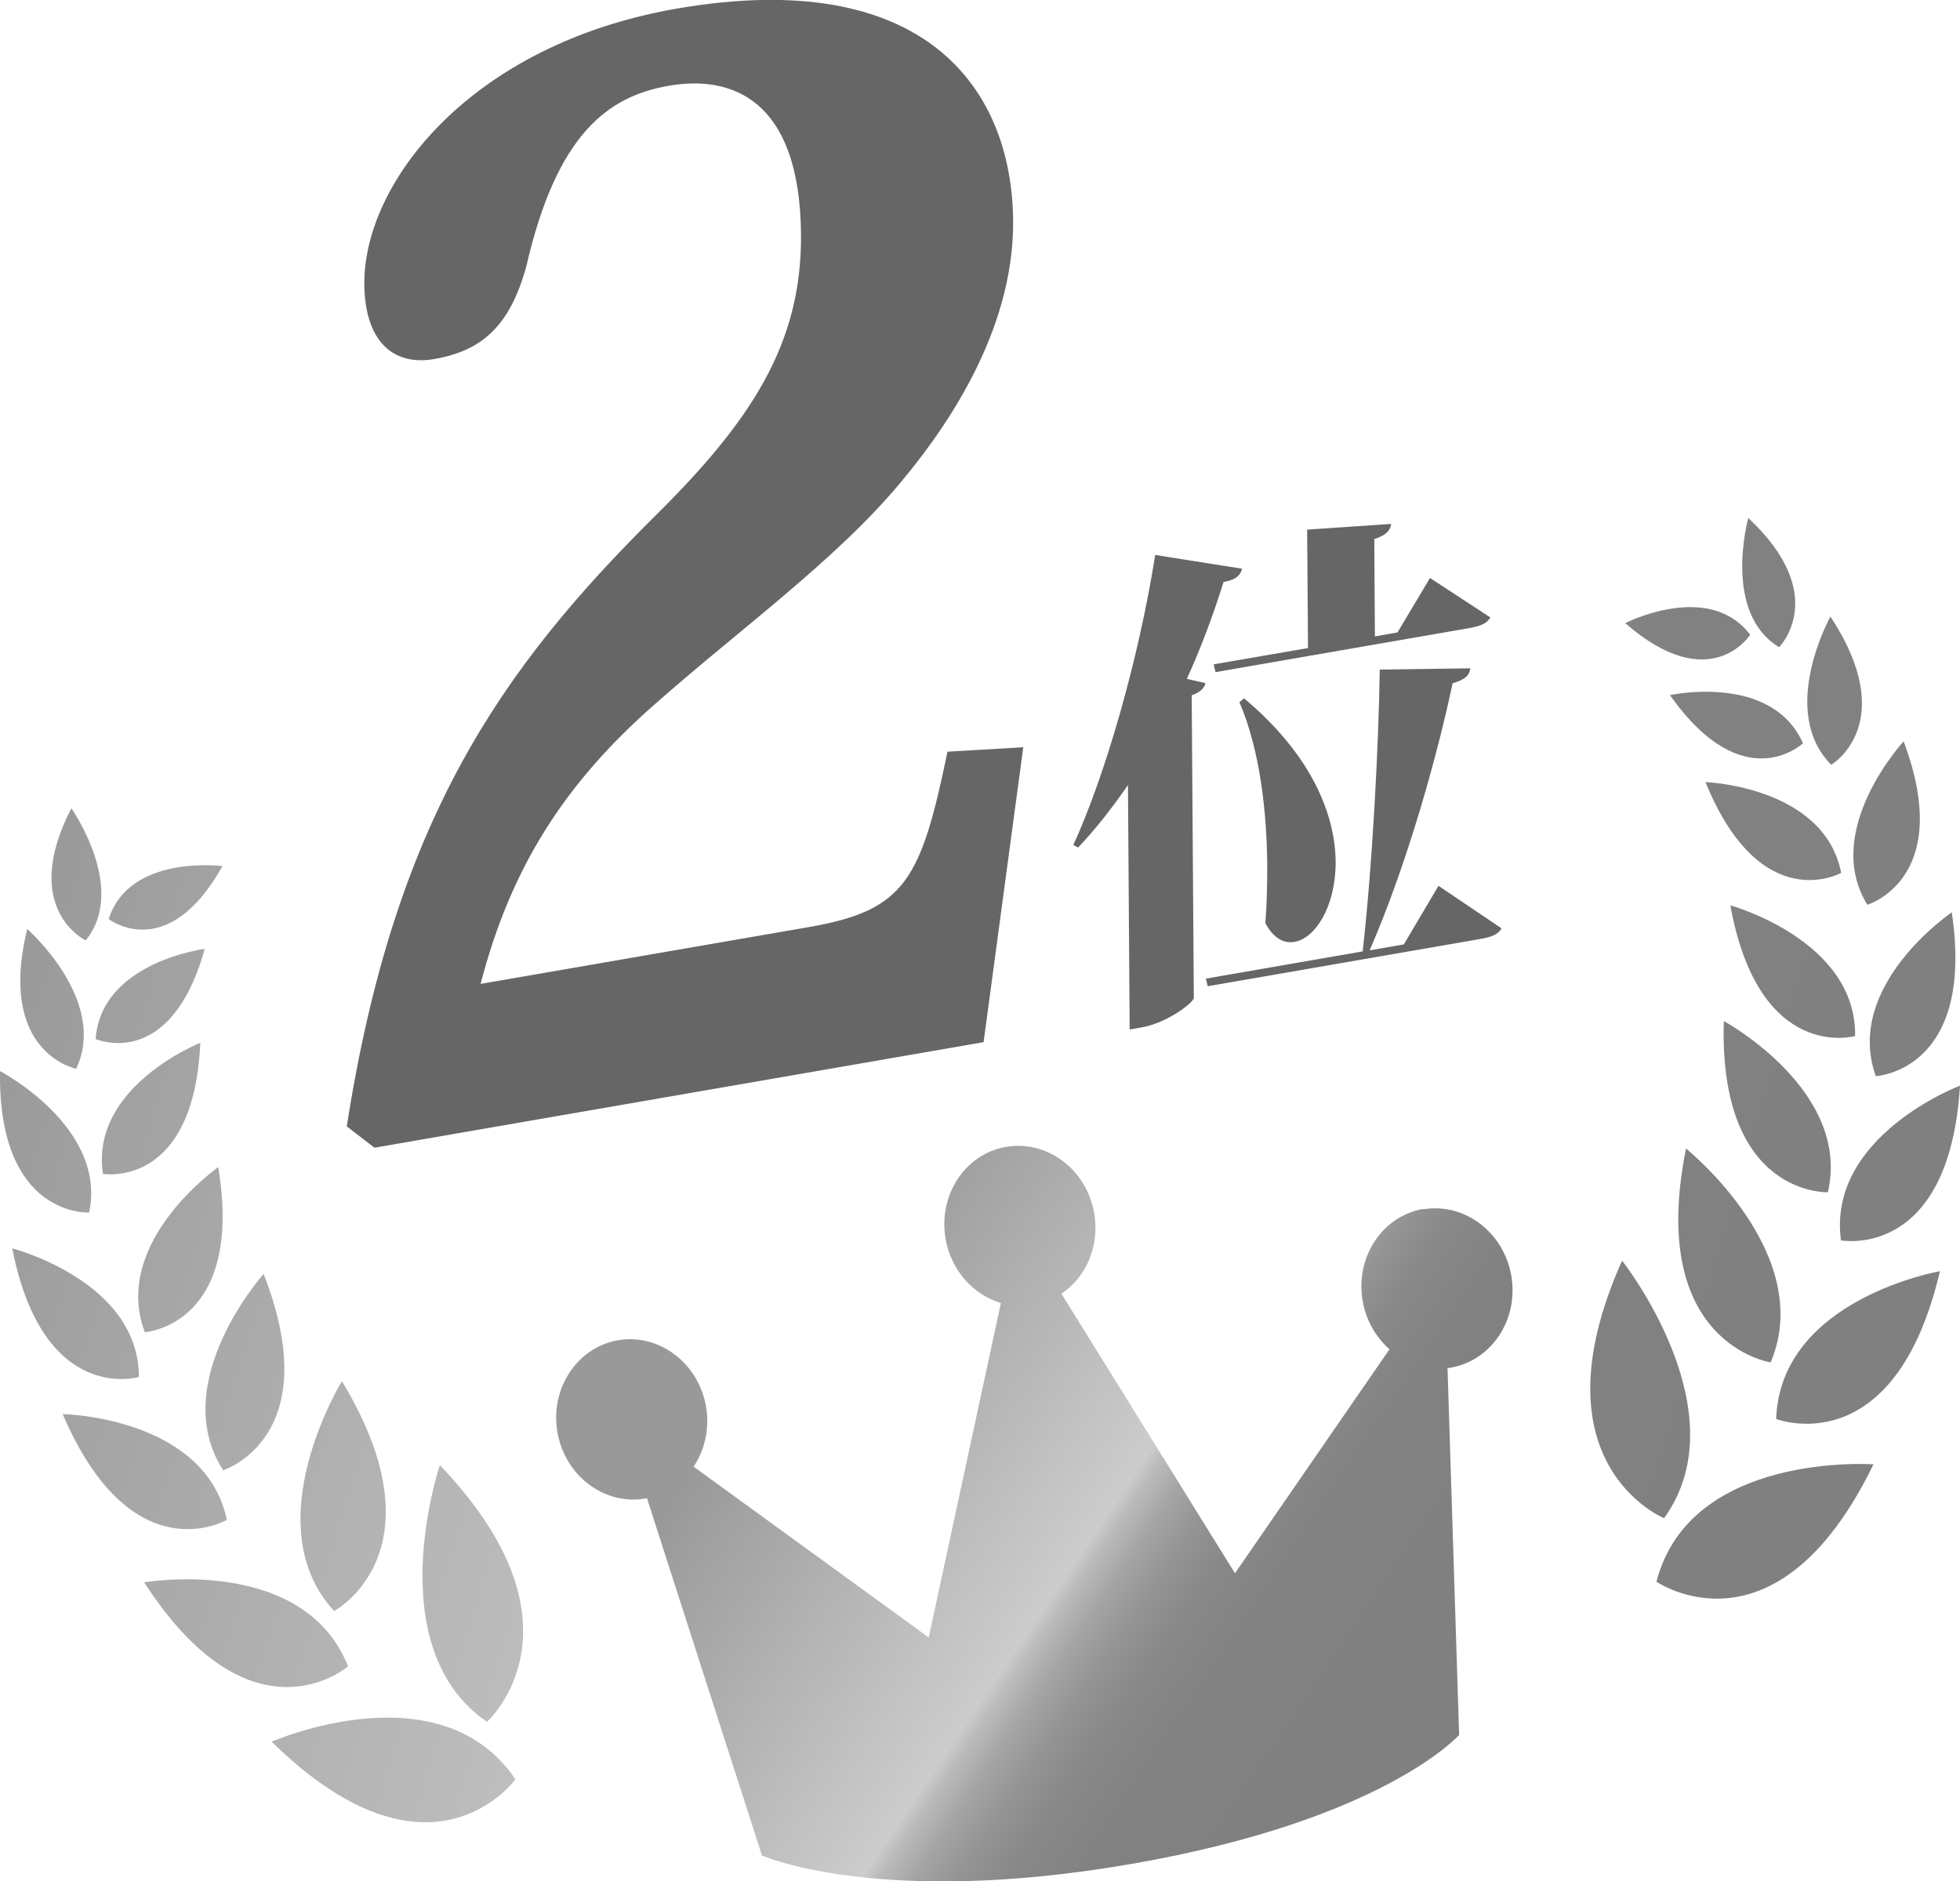
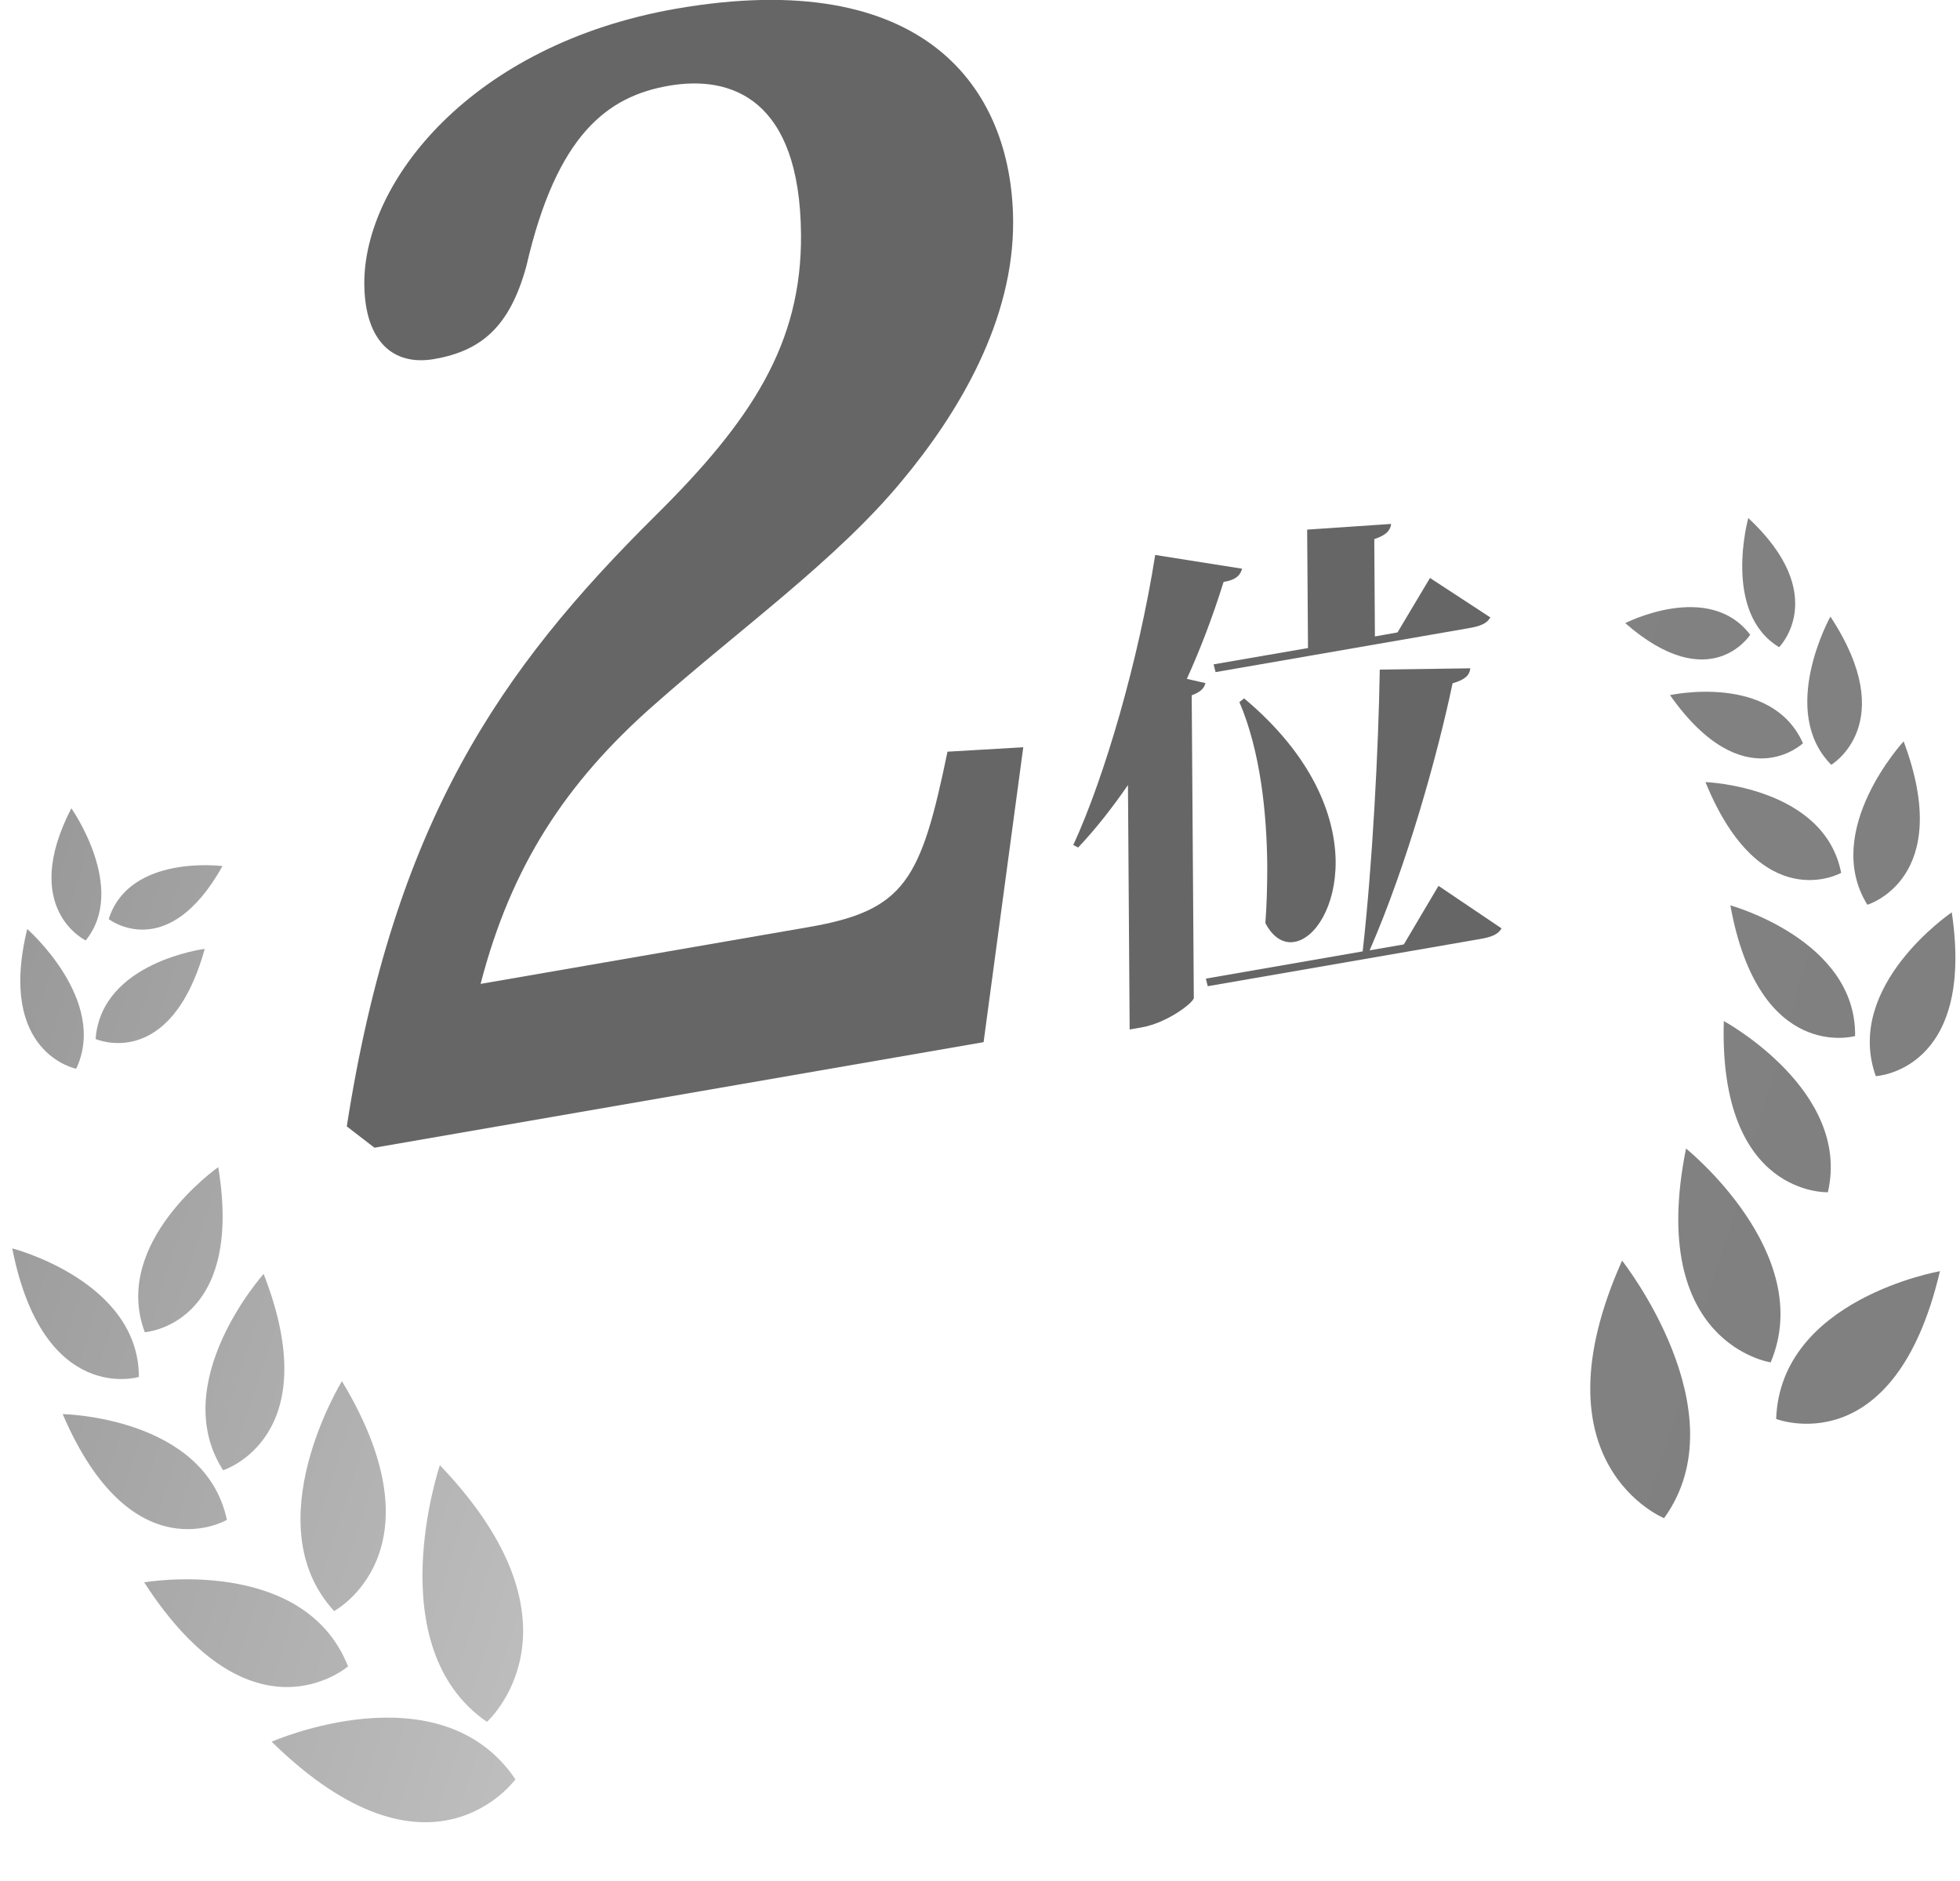
<svg xmlns="http://www.w3.org/2000/svg" xmlns:xlink="http://www.w3.org/1999/xlink" id="_レイヤー_2" viewBox="0 0 92.86 89.11">
  <defs>
    <style>.cls-1{fill:url(#linear-gradient);}.cls-1,.cls-2,.cls-3,.cls-4,.cls-5,.cls-6,.cls-7,.cls-8,.cls-9,.cls-10,.cls-11,.cls-12,.cls-13,.cls-14,.cls-15,.cls-16,.cls-17,.cls-18,.cls-19,.cls-20,.cls-21,.cls-22,.cls-23,.cls-24,.cls-25,.cls-26,.cls-27,.cls-28,.cls-29,.cls-30{stroke-width:0px;}.cls-2{fill:url(#linear-gradient-29);}.cls-3{fill:url(#linear-gradient-28);}.cls-4{fill:url(#linear-gradient-25);}.cls-5{fill:url(#linear-gradient-11);}.cls-6{fill:url(#linear-gradient-12);}.cls-7{fill:url(#linear-gradient-13);}.cls-8{fill:url(#linear-gradient-10);}.cls-9{fill:url(#linear-gradient-17);}.cls-10{fill:url(#linear-gradient-16);}.cls-11{fill:url(#linear-gradient-19);}.cls-12{fill:url(#linear-gradient-15);}.cls-13{fill:url(#linear-gradient-23);}.cls-14{fill:url(#linear-gradient-21);}.cls-15{fill:url(#linear-gradient-18);}.cls-16{fill:url(#linear-gradient-14);}.cls-17{fill:url(#linear-gradient-22);}.cls-18{fill:url(#linear-gradient-20);}.cls-19{fill:url(#linear-gradient-27);}.cls-20{fill:url(#linear-gradient-24);}.cls-21{fill:url(#linear-gradient-26);}.cls-22{fill:url(#linear-gradient-4);}.cls-23{fill:url(#linear-gradient-2);}.cls-24{fill:url(#linear-gradient-3);}.cls-25{fill:url(#linear-gradient-8);}.cls-26{fill:url(#linear-gradient-9);}.cls-27{fill:url(#linear-gradient-7);}.cls-28{fill:url(#linear-gradient-5);}.cls-29{fill:url(#linear-gradient-6);}.cls-30{fill:#666;}</style>
    <linearGradient id="linear-gradient" x1="-753.67" y1="-169.59" x2="-671.63" y2="-127.07" gradientTransform="translate(763.27 113.57) rotate(-9.82)" gradientUnits="userSpaceOnUse">
      <stop offset="0" stop-color="#999" />
      <stop offset=".51" stop-color="#ccc" />
      <stop offset=".53" stop-color="#bbb" />
      <stop offset=".57" stop-color="#a5a5a5" />
      <stop offset=".62" stop-color="#949494" />
      <stop offset=".68" stop-color="#888" />
      <stop offset=".77" stop-color="#818181" />
      <stop offset="1" stop-color="gray" />
    </linearGradient>
    <linearGradient id="linear-gradient-2" x1="-750.81" y1="-177.91" x2="-665.85" y2="-133.88" xlink:href="#linear-gradient" />
    <linearGradient id="linear-gradient-3" x1="-752.12" y1="-173.13" x2="-669.59" y2="-130.36" xlink:href="#linear-gradient" />
    <linearGradient id="linear-gradient-4" x1="-749.2" y1="-180.02" x2="-665.24" y2="-136.5" xlink:href="#linear-gradient" />
    <linearGradient id="linear-gradient-5" x1="-749.7" y1="-178.22" x2="-666.77" y2="-135.24" xlink:href="#linear-gradient" />
    <linearGradient id="linear-gradient-6" x1="-747.04" y1="-183.68" x2="-664.1" y2="-140.69" xlink:href="#linear-gradient" />
    <linearGradient id="linear-gradient-7" x1="-747.03" y1="-183.71" x2="-663.58" y2="-140.45" xlink:href="#linear-gradient" />
    <linearGradient id="linear-gradient-8" x1="-744.81" y1="-187.77" x2="-663.05" y2="-145.39" xlink:href="#linear-gradient" />
    <linearGradient id="linear-gradient-9" x1="-743.75" y1="-190.4" x2="-659.63" y2="-146.8" xlink:href="#linear-gradient" />
    <linearGradient id="linear-gradient-10" x1="-742.15" y1="-193.09" x2="-661.32" y2="-151.19" xlink:href="#linear-gradient" />
    <linearGradient id="linear-gradient-11" x1="-740.84" y1="-196.36" x2="-655.97" y2="-152.37" xlink:href="#linear-gradient" />
    <linearGradient id="linear-gradient-12" x1="-739.87" y1="-197.7" x2="-659.89" y2="-156.24" xlink:href="#linear-gradient" />
    <linearGradient id="linear-gradient-13" x1="-738.17" y1="-201.75" x2="-653.82" y2="-158.03" xlink:href="#linear-gradient" />
    <linearGradient id="linear-gradient-14" x1="-737.84" y1="-201.99" x2="-657.33" y2="-160.26" xlink:href="#linear-gradient" />
    <linearGradient id="linear-gradient-15" x1="-738.55" y1="-196.03" x2="-658.19" y2="-154.38" xlink:href="#linear-gradient" />
    <linearGradient id="linear-gradient-16" x1="-740.42" y1="-201.93" x2="-655.86" y2="-158.1" xlink:href="#linear-gradient" />
    <linearGradient id="linear-gradient-17" x1="-734.14" y1="-204.38" x2="-654.02" y2="-162.86" xlink:href="#linear-gradient" />
    <linearGradient id="linear-gradient-18" x1="-737.46" y1="-208.57" x2="-652.72" y2="-164.65" xlink:href="#linear-gradient" />
    <linearGradient id="linear-gradient-19" x1="-730.89" y1="-212.65" x2="-650.12" y2="-170.79" xlink:href="#linear-gradient" />
    <linearGradient id="linear-gradient-20" x1="-733.75" y1="-214.9" x2="-649.57" y2="-171.27" xlink:href="#linear-gradient" />
    <linearGradient id="linear-gradient-21" x1="-728.36" y1="-220.13" x2="-646.67" y2="-177.79" xlink:href="#linear-gradient" />
    <linearGradient id="linear-gradient-22" x1="-730.41" y1="-220.17" x2="-646.91" y2="-176.9" xlink:href="#linear-gradient" />
    <linearGradient id="linear-gradient-23" x1="-726.21" y1="-227.28" x2="-643.38" y2="-184.35" xlink:href="#linear-gradient" />
    <linearGradient id="linear-gradient-24" x1="-727.23" y1="-225.41" x2="-644.29" y2="-182.42" xlink:href="#linear-gradient" />
    <linearGradient id="linear-gradient-25" x1="-725.1" y1="-232.55" x2="-640.91" y2="-188.91" xlink:href="#linear-gradient" />
    <linearGradient id="linear-gradient-26" x1="-724.83" y1="-229.21" x2="-642.39" y2="-186.48" xlink:href="#linear-gradient" />
    <linearGradient id="linear-gradient-27" x1="-723.84" y1="-236.32" x2="-638.98" y2="-192.34" xlink:href="#linear-gradient" />
    <linearGradient id="linear-gradient-28" x1="-722.87" y1="-232.17" x2="-640.96" y2="-189.71" xlink:href="#linear-gradient" />
    <linearGradient id="linear-gradient-29" x1="-706.23" y1="-174.13" x2="-681.62" y2="-150.45" xlink:href="#linear-gradient" />
  </defs>
  <g id="_レイヤー_1-2">
    <path class="cls-1" d="m24.42,84.29s-4.02,5.6-11.55-1.78c0,0,7.97-3.51,11.55,1.78Z" />
    <path class="cls-23" d="m23.07,81.57s5.07-4.53-2.23-12.16c0,0-2.92,8.62,2.23,12.16Z" />
    <path class="cls-24" d="m16.49,78.94s-4.54,3.94-9.66-3.98c0,0,7.56-1.31,9.66,3.98Z" />
    <path class="cls-22" d="m15.83,76.32s5.25-2.8.37-10.89c0,0-4.16,6.77-.37,10.89Z" />
    <path class="cls-28" d="m10.75,72s-4.5,2.64-7.78-5.01c0,0,6.74.12,7.78,5.01Z" />
    <path class="cls-29" d="m10.57,69.65s4.95-1.54,1.92-9.3c0,0-4.59,5.13-1.92,9.3Z" />
    <path class="cls-27" d="m6.58,65.23s-4.53,1.37-6-6.09c0,0,6,1.54,6,6.09Z" />
    <path class="cls-25" d="m6.86,63.11s4.72-.31,3.48-7.82c0,0-5.08,3.56-3.48,7.82Z" />
-     <path class="cls-26" d="m4.23,57.44S-.1,57.7,0,50.74c0,0,5.09,2.66,4.22,6.71Z" />
-     <path class="cls-8" d="m4.88,55.61s4.3.74,4.61-6.21c0,0-5.24,2.08-4.61,6.21Z" />
    <path class="cls-5" d="m3.61,50.63s-3.76-.73-2.32-6.62c0,0,3.85,3.37,2.32,6.62Z" />
    <path class="cls-6" d="m4.53,49.22s3.54,1.57,5.17-4.27c0,0-4.9.62-5.17,4.27Z" />
    <path class="cls-7" d="m4.06,44.55s-3.14-1.49-.68-6.26c0,0,2.68,3.8.68,6.26Z" />
    <path class="cls-16" d="m5.15,43.54s2.78,2.16,5.39-2.51c0,0-4.41-.58-5.39,2.51Z" />
-     <path class="cls-12" d="m78.48,74.93s5.67,3.92,10.28-5.56c0,0-8.69-.62-10.28,5.56Z" />
    <path class="cls-10" d="m78.84,71.92s-6.3-2.56-1.99-12.2c0,0,5.65,7.14,1.99,12.2Z" />
    <path class="cls-9" d="m84.15,67.22s5.6,2.19,7.76-7c0,0-7.56,1.31-7.76,7Z" />
    <path class="cls-15" d="m83.89,64.54s-5.88-.87-4.01-10.13c0,0,6.19,4.97,4.01,10.13Z" />
-     <path class="cls-11" d="m87.22,58.76s5.13.97,5.64-7.33c0,0-6.3,2.38-5.64,7.33Z" />
    <path class="cls-18" d="m86.6,56.48s-5.18.21-4.93-8.11c0,0,6.05,3.29,4.93,8.11Z" />
    <path class="cls-14" d="m88.87,50.98s4.72-.23,3.6-7.76c0,0-5.13,3.47-3.6,7.76Z" />
    <path class="cls-17" d="m87.89,49.08s-4.55,1.3-5.91-6.19c0,0,5.98,1.64,5.91,6.19Z" />
    <path class="cls-13" d="m88.47,42.86s4.16-1.22,1.72-7.74c0,0-3.9,4.22-1.72,7.74Z" />
    <path class="cls-20" d="m87.23,41.35s-3.8,2.14-6.43-4.3c0,0,5.63.2,6.43,4.3Z" />
    <path class="cls-4" d="m86.76,36.23s3.3-1.95-.04-7.02c0,0-2.49,4.47.04,7.02Z" />
    <path class="cls-21" d="m85.42,35.21s-2.81,2.67-6.3-2.28c0,0,4.82-1.06,6.3,2.28Z" />
    <path class="cls-19" d="m84.29,30.66s2.46-2.46-1.46-6.12c0,0-1.25,4.48,1.46,6.12Z" />
    <path class="cls-3" d="m82.92,30.07s-1.89,2.97-5.92-.55c0,0,3.96-2.03,5.92.55Z" />
-     <path class="cls-2" d="m67.43,57.27c-1.95.34-3.23,2.29-2.87,4.36.16.93.63,1.72,1.27,2.29l-7.32,10.61-8.22-13.24c1.17-.79,1.82-2.27,1.55-3.82-.36-2.07-2.22-3.47-4.17-3.14s-3.23,2.29-2.87,4.36c.26,1.5,1.32,2.65,2.62,3.04l-3.42,15.84-11.14-8.09c.53-.79.77-1.81.59-2.85-.36-2.07-2.23-3.47-4.17-3.14-1.94.34-3.23,2.29-2.87,4.36s2.22,3.47,4.17,3.14c.03,0,.05-.01.07-.02l5.45,16.93s5.54,2.47,17.5.4c11.96-2.07,15.53-6.11,15.53-6.11l-.55-17.38s.1,0,.15-.02c1.95-.34,3.23-2.29,2.87-4.36s-2.23-3.47-4.17-3.14Z" />
    <path class="cls-30" d="m48.48,35.4l-1.88,13.97-28.86,5-1.31-1.01c2.25-14.45,7.29-21.66,14.61-28.92,4.56-4.51,6.95-8.16,6.91-13.33-.05-6.47-3.34-7.55-6.25-7.05-2.91.5-5.32,2.3-6.76,8.54-.79,2.89-2.14,4.02-4.37,4.41-1.98.34-3.29-.88-3.31-3.56-.03-4.82,5.06-11.35,14.79-13.04,11.71-2.03,15.9,3.72,15.95,10.06.03,4.68-2.54,9.05-5.31,12.36-3.07,3.7-7.64,6.97-11.71,10.57-4.19,3.69-6.77,7.65-8.21,13.21l15.54-2.69c4.58-.79,5.32-2.23,6.58-8.31l3.59-.21Z" />
    <path class="cls-30" d="m58.85,26.93c-.08.32-.29.54-.88.64-.51,1.63-1.09,3.16-1.74,4.59l.88.2c-.06.25-.23.42-.65.58l.1,14.34c-.04.24-1.27,1.18-2.47,1.39l-.57.1-.08-11.58c-.73,1.06-1.52,2.07-2.36,2.96l-.23-.12c1.49-3.23,3.1-8.78,3.88-13.74l4.11.65Zm9.31,15.04l2.98,2.01c-.17.29-.46.41-1.05.51l-12.87,2.23-.09-.36,7.43-1.29c.46-4.06.75-9.59.81-13.35l4.29-.06c-.04.33-.23.53-.84.71-.71,3.38-2.15,8.57-3.93,12.65l1.62-.28,1.64-2.77Zm-10.65-10.5l4.46-.77-.04-5.61,3.98-.27c-.04.31-.23.53-.8.72l.03,4.61,1.07-.19,1.54-2.58,2.86,1.87c-.17.29-.46.41-1.03.51l-11.99,2.08-.09-.36Zm1.44,1.62c3.22,2.7,4.31,5.53,4.33,7.73.01,2.11-.96,3.63-1.95,3.8-.5.09-1.01-.18-1.38-.89.06-.78.09-1.7.09-2.69-.02-2.53-.33-5.47-1.32-7.78l.23-.18Z" />
  </g>
</svg>